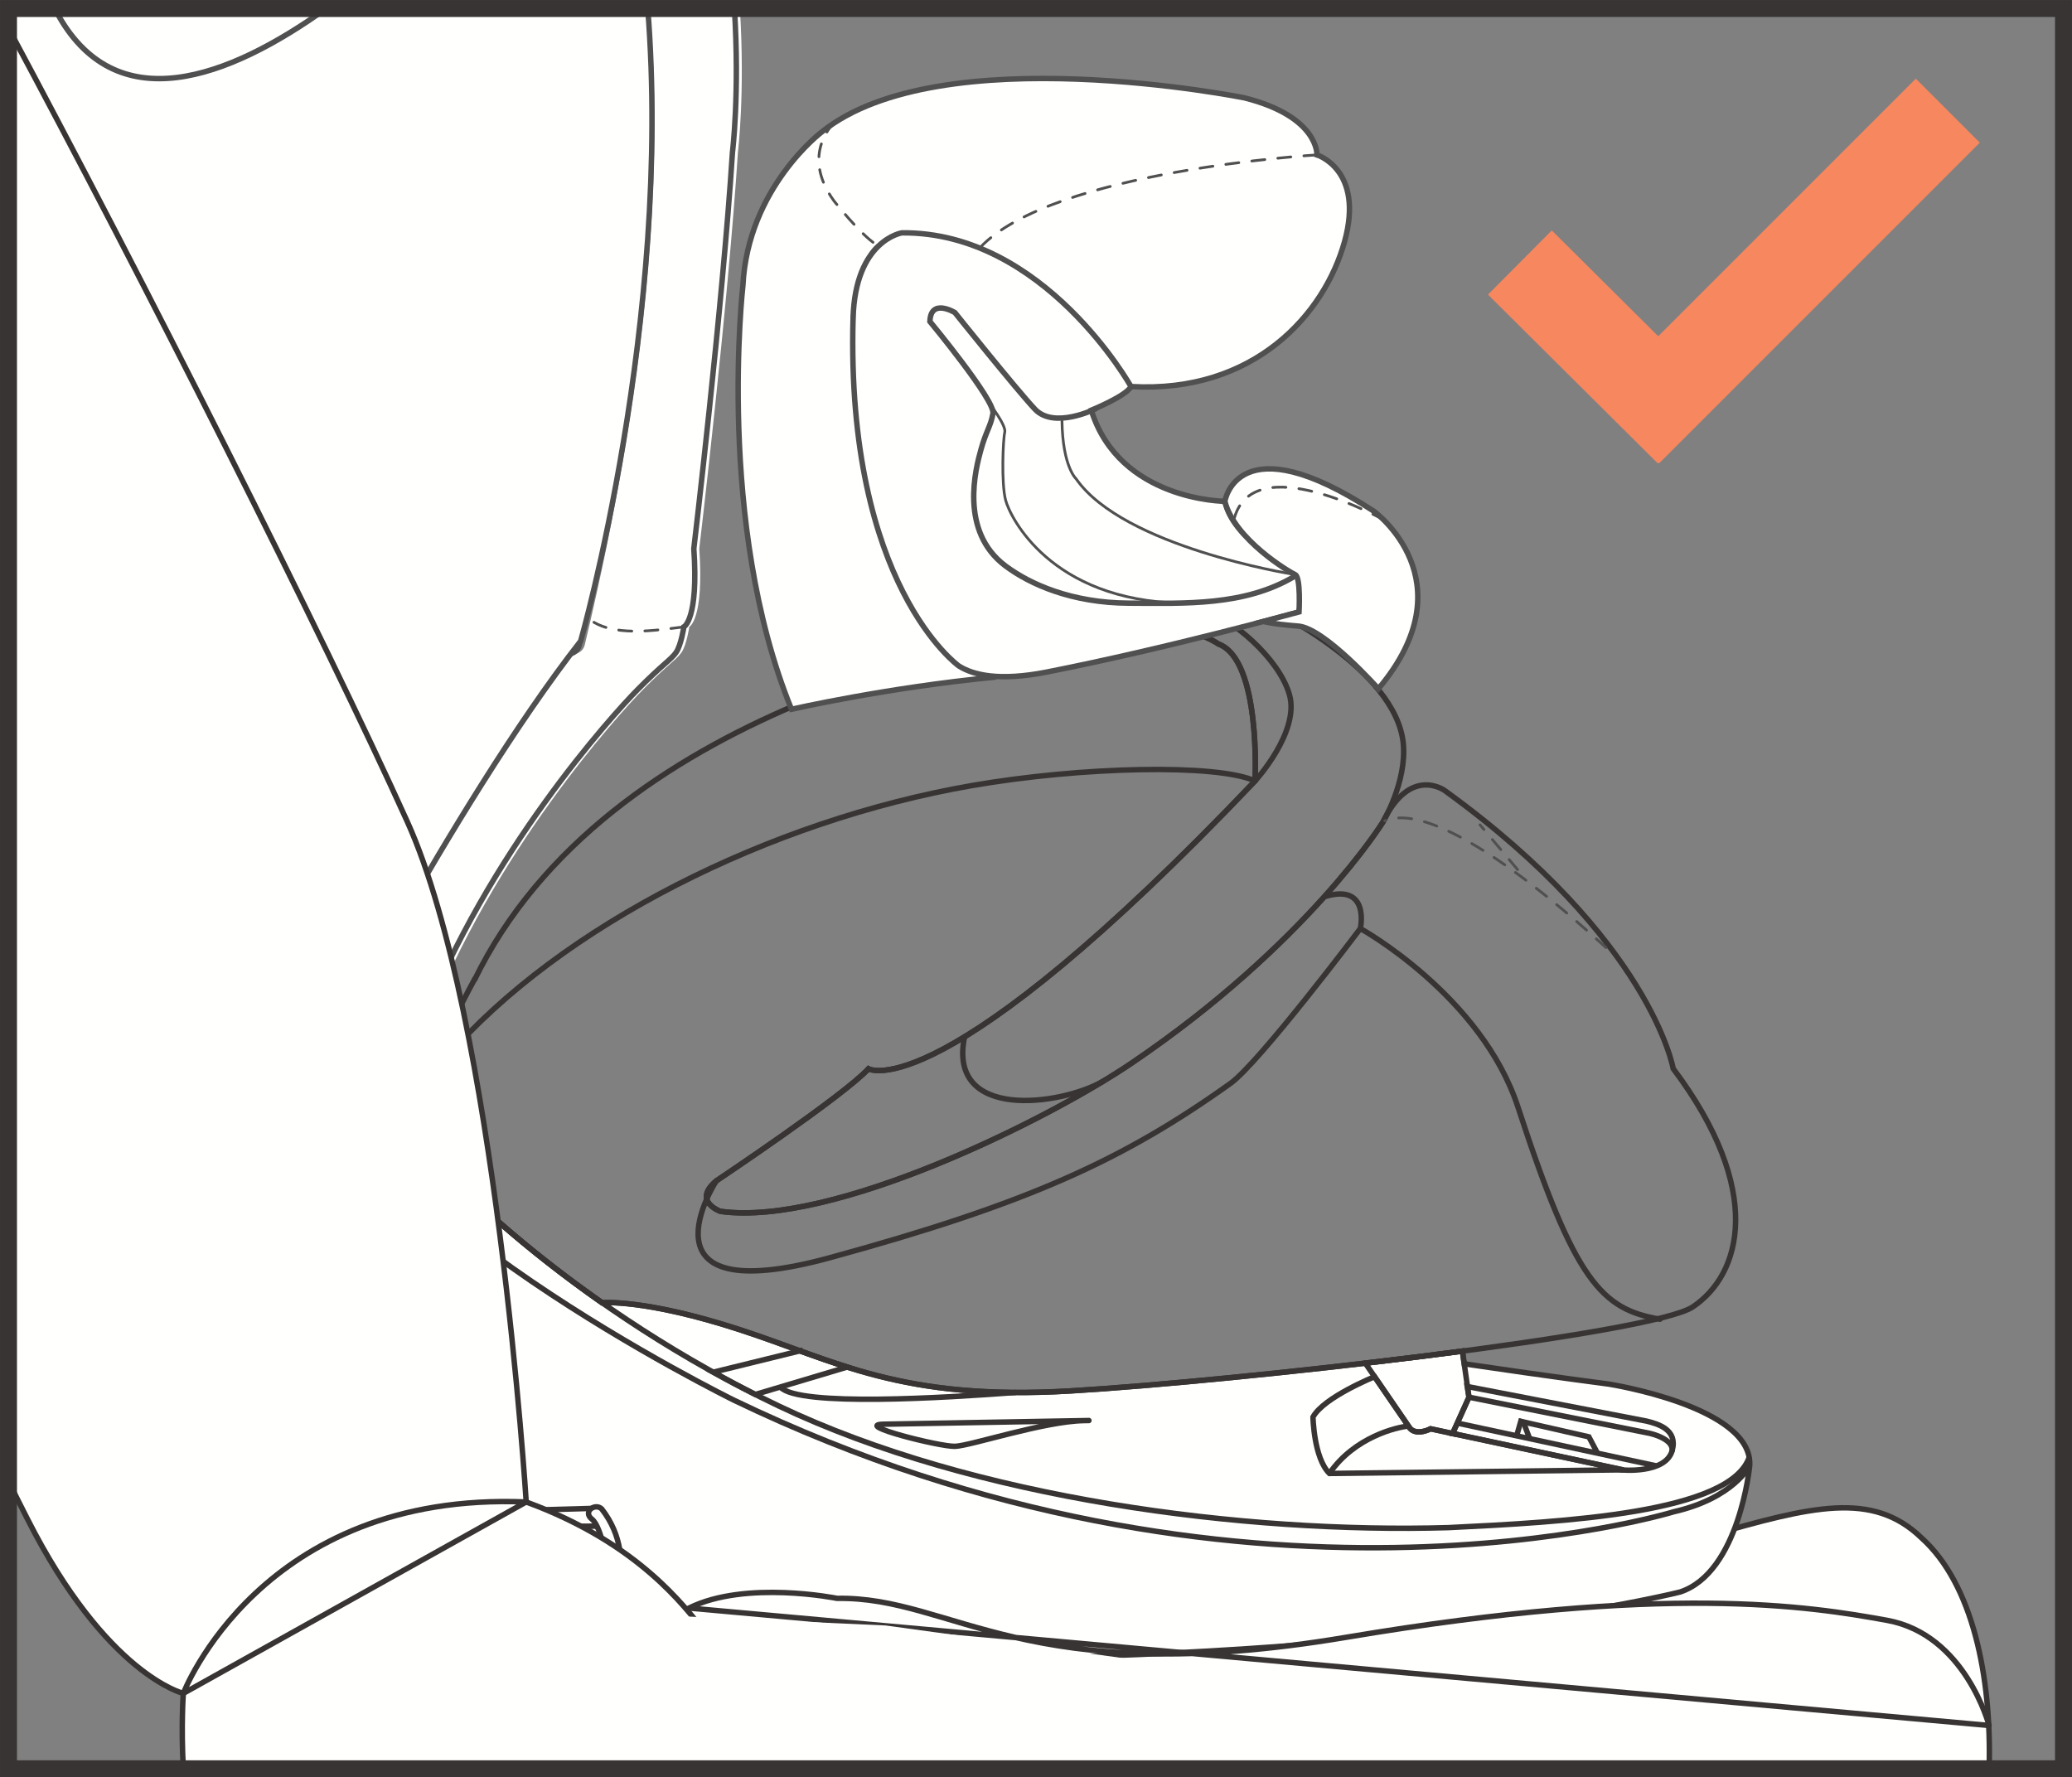
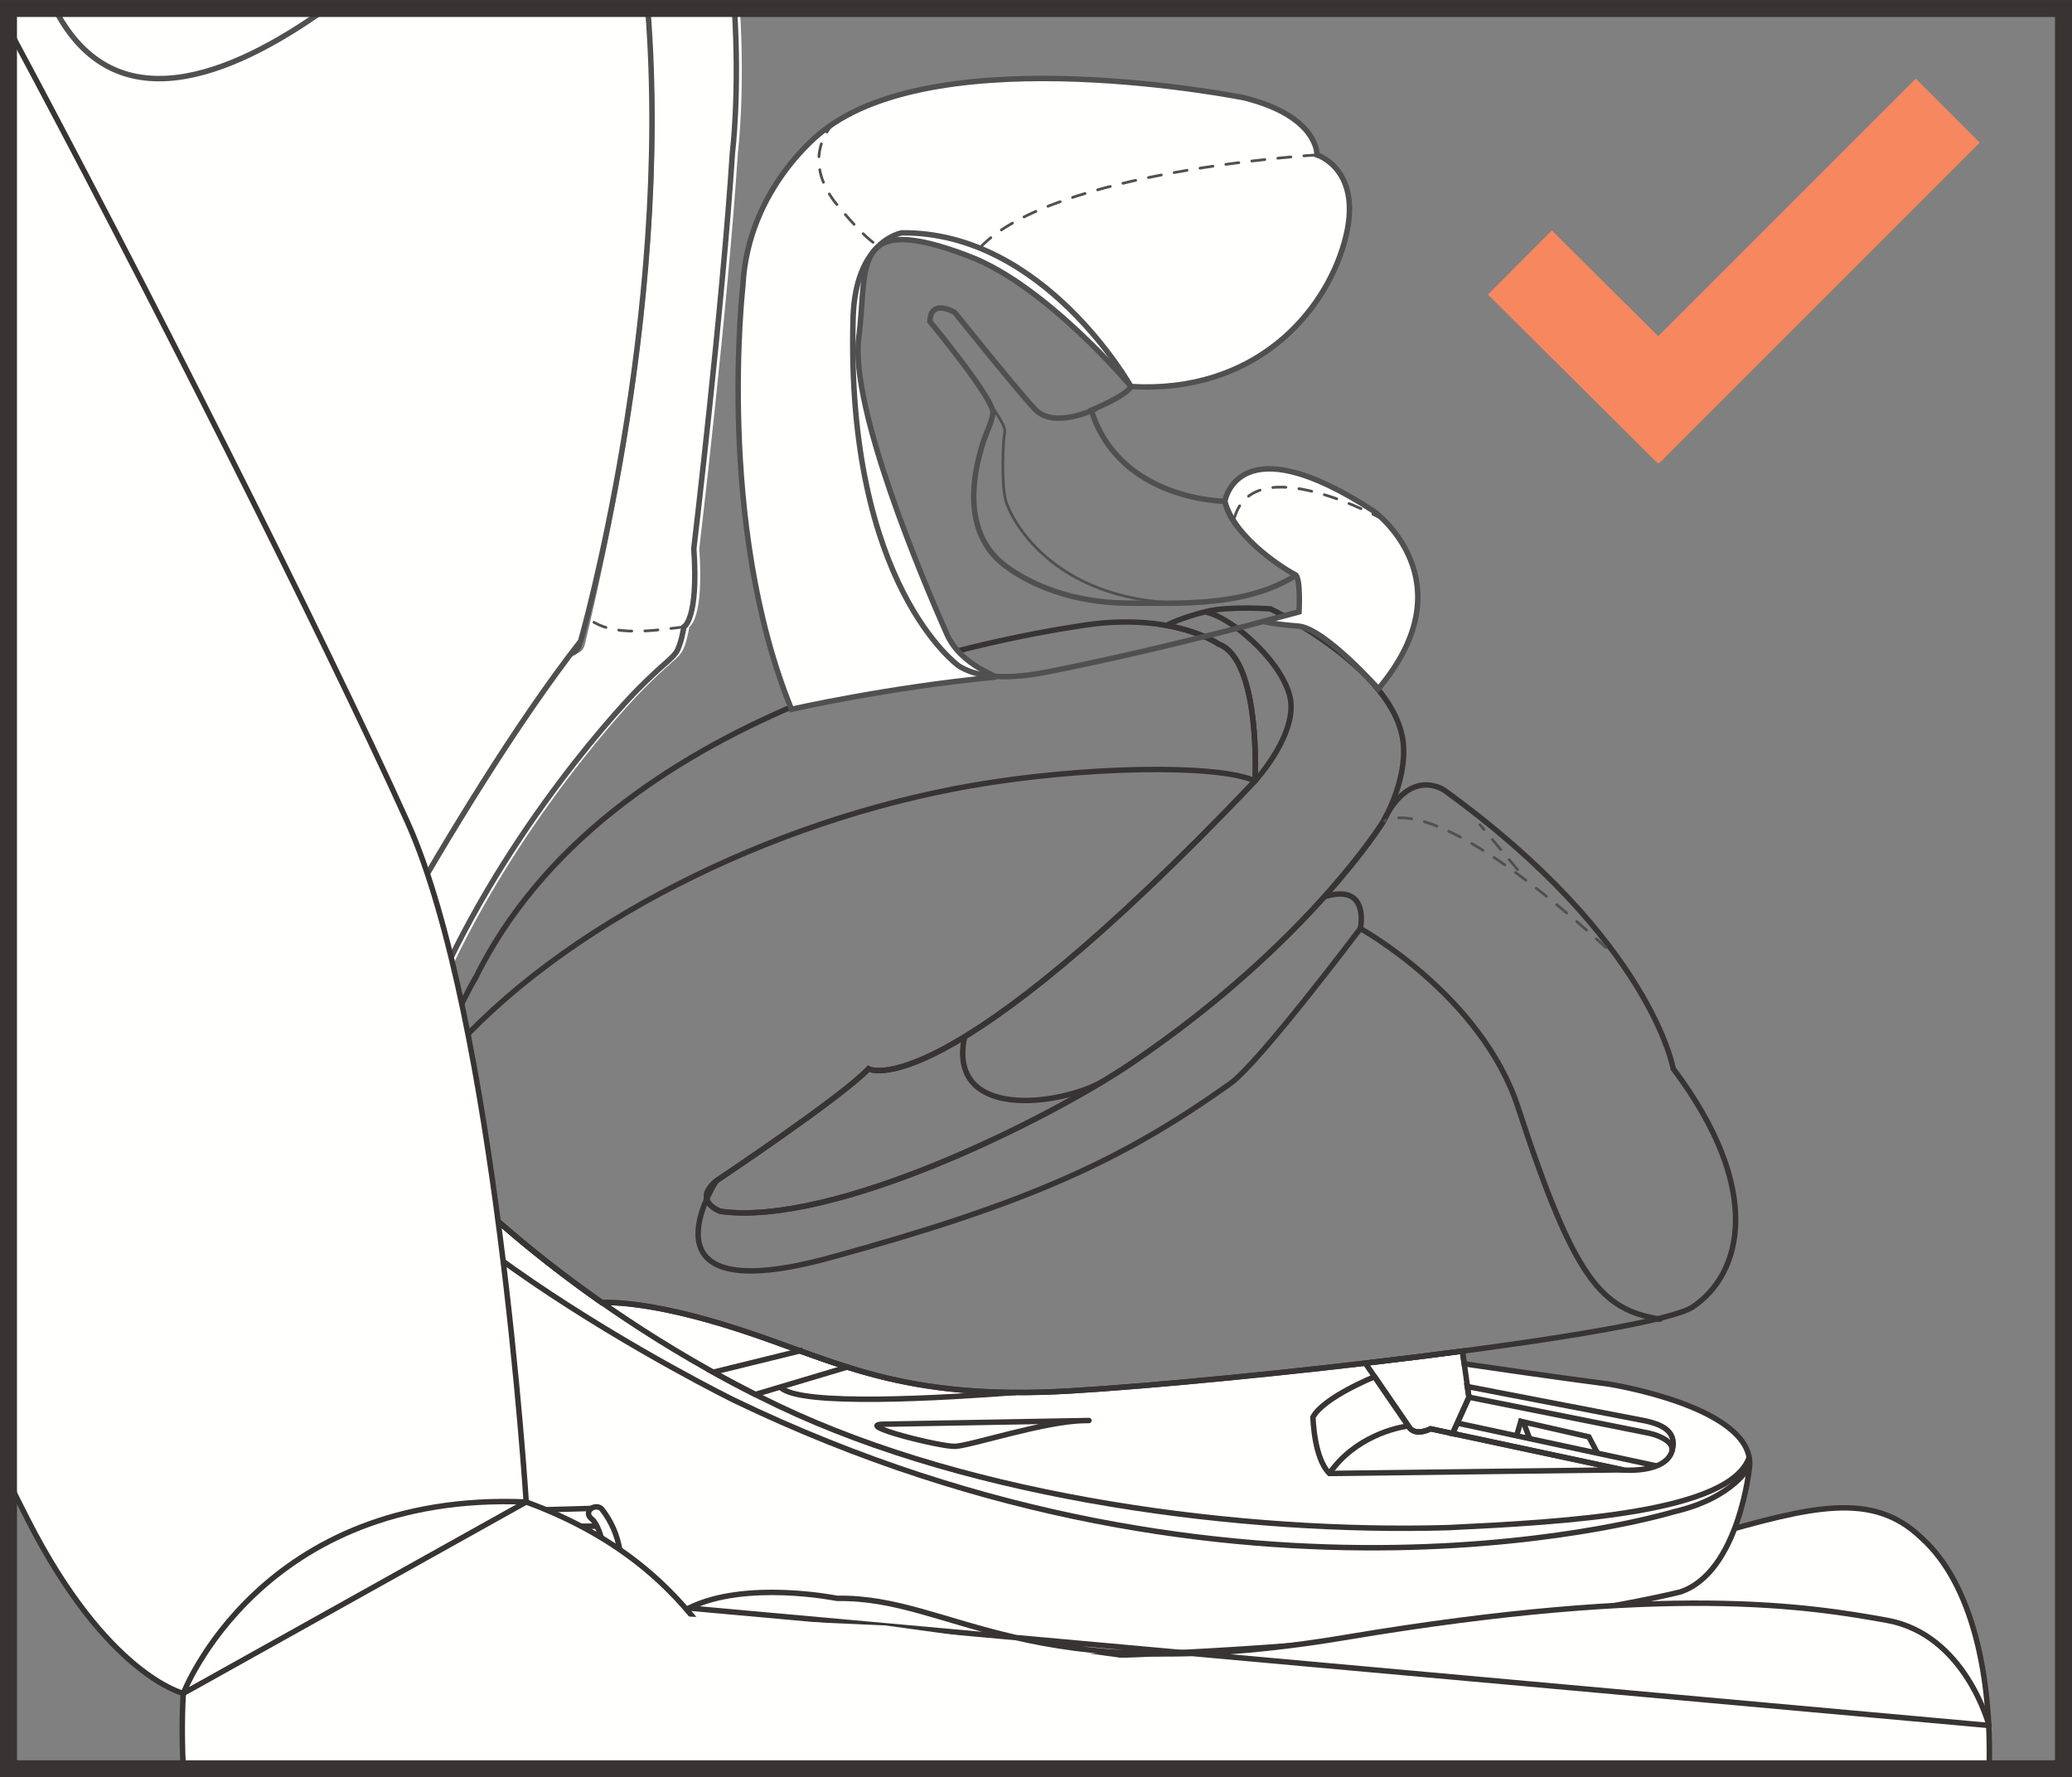
<svg xmlns="http://www.w3.org/2000/svg" xml:space="preserve" width="32.306mm" height="27.71mm" version="1.1" style="shape-rendering:geometricPrecision; text-rendering:geometricPrecision; image-rendering:optimizeQuality; fill-rule:evenodd; clip-rule:evenodd" viewBox="0 0 985.51 845.3">
  <rect x="0" y="0" width="985.51" height="845.3" fill="#808080" stroke="none" />
  <defs>
    <style type="text/css">
   
    .str8 {stroke:#F7875E;stroke-width:43.05;stroke-miterlimit:4}
    .str7 {stroke:#383434;stroke-width:8.07;stroke-miterlimit:4}
    .str2 {stroke:#383434;stroke-width:2.59;stroke-miterlimit:10}
    .str4 {stroke:#515051;stroke-width:2.59;stroke-linecap:round;stroke-miterlimit:10}
    .str3 {stroke:#383434;stroke-width:2.59;stroke-linecap:round;stroke-miterlimit:10}
    .str6 {stroke:#515051;stroke-width:1.3;stroke-linecap:round;stroke-miterlimit:10}
    .str0 {stroke:#383434;stroke-width:2.59;stroke-linecap:round;stroke-linejoin:round;stroke-miterlimit:10}
    .str1 {stroke:#383434;stroke-width:2.59;stroke-linecap:round;stroke-miterlimit:10;stroke-dasharray:6.223 6.223}
    .str5 {stroke:#515051;stroke-width:1.3;stroke-linecap:round;stroke-miterlimit:10;stroke-dasharray:6.223 6.223}
    .fil1 {fill:none;fill-rule:nonzero}
    .fil0 {fill:#FFFFFE;fill-rule:nonzero}
    .fil2 {fill:#383434;fill-rule:nonzero}
   
  </style>
  </defs>
  <g id="Слой_x0020_1">
    <path class="fil0" d="M25.56 4.04c5.51,15.81 10.95,33.84 16.21,54.38 18.61,72.61 62.26,168.81 83.09,248.22 21.49,81.93 25.71,159.52 27.75,233.65 2.04,73.82 2.3,84.72 6.4,138.67 1.62,21.34 0.98,39.33 -3,52.42l-30 0.89c-0.25,3.12 -2.09,6.83 -0.21,10.21l0.29 0.9c-2.08,0.95 -4.09,2.28 -6,4.03 -10.03,9.16 -8.64,27.47 -5.15,40.67 0,0 -37.71,-2.53 -54.23,-16.49 -15.06,-12.72 -36.97,-33.91 -56.69,-79.5l0 -688.06 21.53 0z" />
-     <path class="fil1 str0" d="M25.56 4.04c5.51,15.81 10.95,33.84 16.21,54.38 18.61,72.61 62.26,168.81 83.09,248.22 21.49,81.93 25.71,159.52 27.75,233.65 2.04,73.82 2.3,84.72 6.4,138.67 1.62,21.34 0.98,39.33 -3,52.42l-30 0.89c-0.25,3.12 -2.09,6.83 -0.21,10.21l0.29 0.9c-2.08,0.95 -4.09,2.28 -6,4.03 -10.03,9.16 -8.64,27.47 -5.15,40.67 0,0 -37.71,-2.53 -54.23,-16.49 -15.06,-12.72 -36.97,-33.91 -56.69,-79.5" />
    <path class="fil2" d="M6.71 8.75c-0.15,-0.7 0.29,-1.39 0.99,-1.54 0.7,-0.15 1.39,0.29 1.54,0.99l-2.53 0.56zm3.83 5.53l-2.54 0.54 -1.04 -4.91 -0.25 -1.17 2.53 -0.56 0.26 1.18 1.04 4.91zm0 0c0.15,0.7 -0.3,1.39 -1,1.54 -0.7,0.15 -1.39,-0.3 -1.54,-0.99l2.54 -0.54zm-1.27 6.63c-0.15,-0.7 0.31,-1.39 1,-1.53 0.7,-0.15 1.39,0.31 1.53,1l-2.54 0.53zm3.78 5.57l-2.54 0.52 -0.97 -4.78 -0.27 -1.31 2.54 -0.53 0.27 1.32 0.97 4.78zm0 0c0.14,0.7 -0.31,1.39 -1.01,1.53 -0.7,0.14 -1.39,-0.31 -1.53,-1.01l2.54 -0.52zm-1.33 6.61c-0.14,-0.7 0.32,-1.39 1.02,-1.53 0.7,-0.14 1.39,0.32 1.53,1.02l-2.54 0.51zm3.73 5.61l-2.54 0.49 -0.84 -4.34 -0.35 -1.76 2.54 -0.51 0.35 1.77 0.84 4.34zm0 0c0.13,0.7 -0.32,1.38 -1.02,1.52 -0.7,0.13 -1.38,-0.32 -1.52,-1.02l2.54 -0.49zm-1.39 6.6c-0.13,-0.7 0.33,-1.38 1.03,-1.51 0.7,-0.13 1.38,0.33 1.52,1.03l-2.55 0.48zm3.68 5.64l-2.55 0.47 -0.67 -3.69 -0.46 -2.43 2.55 -0.48 0.46 2.44 0.67 3.69zm0 0c0.13,0.7 -0.34,1.38 -1.04,1.51 -0.7,0.13 -1.38,-0.34 -1.51,-1.04l2.55 -0.47zm-1.46 6.59c-0.13,-0.7 0.34,-1.38 1.05,-1.5 0.7,-0.13 1.38,0.34 1.5,1.05l-2.55 0.46zm3.61 5.68l-2.56 0.44 -0.49 -2.91 -0.56 -3.21 2.55 -0.46 0.57 3.22 0.49 2.91zm0 0c0.12,0.7 -0.35,1.38 -1.06,1.5 -0.7,0.12 -1.38,-0.35 -1.5,-1.06l2.56 -0.44zm-1.53 6.56c-0.12,-0.7 0.36,-1.38 1.06,-1.49 0.7,-0.12 1.38,0.36 1.49,1.06l-2.56 0.43zm3.56 5.72l-2.56 0.41 -0.33 -2.11 -0.66 -4.02 2.56 -0.43 0.67 4.03 0.33 2.11zm0 0c0.11,0.7 -0.37,1.37 -1.07,1.49 -0.7,0.11 -1.38,-0.37 -1.49,-1.07l2.56 -0.41zm-1.6 6.55c-0.11,-0.7 0.38,-1.37 1.08,-1.48 0.7,-0.11 1.37,0.38 1.48,1.08l-2.56 0.4zm3.48 5.77l-2.57 0.38 -0.2 -1.39 -0.72 -4.76 2.56 -0.4 0.72 4.77 0.2 1.39zm0 0c0.1,0.7 -0.39,1.37 -1.1,1.47 -0.71,0.1 -1.37,-0.39 -1.47,-1.09l2.57 -0.38zm-1.69 6.53c-0.1,-0.71 0.4,-1.37 1.1,-1.46 0.71,-0.1 1.37,0.4 1.46,1.1l-2.57 0.36zm3.4 5.81l-2.57 0.34 -0.1 -0.82 -0.73 -5.33 2.57 -0.36 0.73 5.35 0.1 0.82zm0 0c0.09,0.71 -0.41,1.36 -1.11,1.46 -0.71,0.09 -1.36,-0.41 -1.46,-1.11l2.57 -0.34zm-1.79 6.5c-0.09,-0.71 0.42,-1.36 1.13,-1.45 0.71,-0.09 1.36,0.42 1.45,1.13l-2.57 0.32zm3.31 5.87l-2.57 0.3 -0.05 -0.52 -0.68 -5.65 2.57 -0.32 0.68 5.66 0.05 0.52zm0 0c0.08,0.71 -0.43,1.35 -1.14,1.44 -0.71,0.08 -1.35,-0.43 -1.44,-1.14l2.57 -0.3zm-1.9 6.47c-0.07,-0.71 0.44,-1.35 1.15,-1.42 0.71,-0.07 1.35,0.44 1.43,1.15l-2.58 0.27zm3.2 5.93l-2.58 0.24 -0.05 -0.58 -0.56 -5.6 2.58 -0.27 0.56 5.63 0.05 0.58zm0 0c0.07,0.71 -0.46,1.35 -1.17,1.41 -0.71,0.07 -1.35,-0.46 -1.41,-1.17l2.58 -0.24zm-2.04 6.43c-0.06,-0.71 0.47,-1.34 1.18,-1.4 0.71,-0.06 1.35,0.47 1.4,1.18l-2.59 0.22zm2.99 4.92l-2.59 0.19 -0.4 -5.11 2.59 -0.22 0.4 5.14zm0 0c0.05,0.71 -0.49,1.34 -1.2,1.39 -0.71,0.05 -1.34,-0.49 -1.39,-1.2l2.59 -0.19z" />
    <path class="fil1 str1" d="M131.91 451.41c16.43,50.68 52.59,155.21 55.34,204.57" />
    <path class="fil0" d="M205.2 768.77l96.63 -2.76 0.31 0.23c-1.82,2.58 -3.32,4.05 -2.97,4.99 1.89,5.14 6.77,0.75 6.77,0.75 0,0 2.27,-3.69 4.33,-9.6l108.44 -6.12 0 0c0.91,6.24 1.35,10.51 1.35,10.51l120.97 -13.89 0 -0c32.87,9 54.21,12.97 54.21,12.97 202.81,-3.58 271.86,-79.66 318.77,-34.34 24.18,21.8 33.33,65.72 32.09,109.74l-789.67 0c-21.7,-25.29 -37.93,-48.64 -42.6,-63.52 -4.14,-13.19 -5.74,-31.49 6.31,-40.69 25.56,-19.54 64.57,13.06 85.67,32.34l-0.61 -0.61z" />
    <path class="fil1 str0" d="M205.2 768.77l96.63 -2.76 0.31 0.23c-1.82,2.58 -3.32,4.05 -2.97,4.99 1.89,5.14 6.77,0.75 6.77,0.75 0,0 2.27,-3.69 4.33,-9.6l108.44 -6.12 0 0c0.91,6.24 1.35,10.51 1.35,10.51l120.97 -13.89 0 -0c32.87,9 54.21,12.97 54.21,12.97 202.81,-3.58 271.86,-79.66 318.77,-34.34 24.18,21.8 33.33,65.72 32.09,109.74m-789.67 0c-21.7,-25.29 -37.93,-48.64 -42.6,-63.52 -4.14,-13.19 -5.74,-31.49 6.31,-40.69 25.56,-19.54 64.57,13.06 85.67,32.34l-0.61 -0.61" />
    <path class="fil0 str2" d="M674.27 645.35c7.21,-0.9 14.33,-1.81 21.31,-2.73l0.86 6.04 0 0c43.97,6.47 68.7,9.63 68.7,9.63 0,0 68.78,10.73 67.07,38.83 0,0 -4.89,50.79 -33.1,60.06 0,0 -109.61,27.76 -312.41,31.35 0,0 -172.57,14.86 -292.3,-79.94 0,0 -41.24,-177.64 -39.09,-209.42 0,0 5.69,-33.77 23.02,-28.51 0,0 11.11,12.37 31.01,29.67l-0 0.01c-0.63,0.72 -1.34,1.35 -2.14,1.85l-0.17 0.34c-5.2,22.46 30.16,78.64 30.16,78.64 14.45,12.67 30.98,25.72 49.18,38.45 0,0 20.08,-1.98 65.67,12.86 45.59,14.85 76.71,33.86 157.2,29.07 38.98,-2.32 105.05,-8.72 165.03,-16.19z" />
    <path class="fil1 str2" d="M604.27 289.6c0,0 59.83,28.62 63.19,64.14 1.71,18.13 -9.72,37.29 -9.72,37.29 0,0 -35.76,57.82 -119.39,114.52 -39.81,26.99 -142.42,78.02 -195.71,70.58 0,0 -13.52,-4.79 -1.94,-14.5 0,0 60.28,-40.22 72.36,-53.29 0,0 34.49,20.07 183.9,-136.92 0,0 2.89,-57.64 -17.39,-65.11 0,0 -8.33,-5.91 -24.83,-8.85 0,0 7.64,-3.98 19.55,-6.74 10.77,-2.5 29.97,-1.13 29.97,-1.13z" />
    <path class="fil1 str2" d="M832.21 697.11c0,0 -7.44,15.32 -36.06,21.9 0,0 -205.94,63.13 -447.03,-53.04 0,0 -191.79,-94.36 -193.56,-168.43" />
    <path class="fil1 str2" d="M188.19 485.54c0,0 -16.38,19.61 -6.02,35.73 24.59,38.24 96.44,103.63 188,147.33 93.18,44.47 221.98,60.8 318.73,57.96 54.79,-2.65 134.74,-6.87 143.21,-33.86" />
    <path class="fil1 str2" d="M207.03 502.51c-5.2,22.46 30.16,78.64 30.16,78.64 14.45,12.67 30.98,25.72 49.18,38.45 0,0 20.08,-1.99 65.67,12.86 45.59,14.85 76.71,33.86 157.2,29.07 80.49,-4.79 276.5,-27.01 295.87,-39.93 23.23,-15.51 34.27,-55.41 -9.29,-113.35 0,0 -10.61,-61.32 -108.68,-132.27 0,0 -16.44,-12.01 -29.39,15.06 0,0 -35.76,57.82 -119.39,114.52 -39.81,26.99 -142.42,78.02 -195.71,70.58 0,0 -13.52,-4.79 -1.94,-14.51 0,0 60.28,-40.21 72.35,-53.29 0,0 34.5,20.08 183.9,-136.92 0,0 2.89,-57.65 -17.39,-65.12 0,0 -21.54,-15.27 -63.95,-8.93 -42.41,6.35 -226.94,38.71 -290.08,169.01l0.53 -1.28c-4.22,7.73 -8.26,15.69 -12.02,23.84 0,0 -1.4,9.83 -6.85,13.21l-0.17 0.34z" />
    <path class="fil1 str2" d="M771.08 698.9l-90.63 -19.34 0.54 0.12 -0.54 -0.12c0,0 -6.39,3.42 -9.76,-0.15l-16.89 -24.62c0,0 -24.15,9.72 -29.3,19.17 0,0 0.35,19.45 7.82,26.84l138.76 -1.71 -0 -0.18z" />
    <path class="fil1 str2" d="M693.74 682.4l77.33 16.51 0 0.19c0,0 21.28,2.17 24.32,-9.33 2.6,-9.86 -6.69,-12.5 -12.23,-13.87l-85.31 -16.46 0.83 5.09 -7.81 17.3 2.64 0.52 0.2 0.04z" />
    <path class="fil1 str2" d="M669.75 678.29c-5.13,0.46 -25.43,5.04 -37.43,22.5" />
    <path class="fil1 str2" d="M698.7 664.53l86.1 17.22c0,0 11.78,2.62 10.42,8.61" />
    <line class="fil1 str2" x1="787.93" y1="697.22" x2="693.15" y2="676.84" />
    <polyline class="fil1 str2" points="759.72,690.99 755.72,683.39 724.52,676.28 724.69,676.72 727.56,684.24 " />
    <line class="fil1 str2" x1="723.67" y1="674.84" x2="721.3" y2="683.14" />
    <path class="fil1 str2" d="M380.51 642.49l-41.27 10.15 0 -0c6.54,3.63 13.21,7.17 19.99,10.59l43.71 -13.03c-7.68,-2.41 -15.05,-5.03 -22.43,-7.7z" />
    <path class="fil1 str2" d="M515.46 675.67c20.51,-0.37 -80.47,1.43 -95.2,1.7 -14.72,0.26 26.7,10.75 33.96,10.53 7.27,-0.22 42.31,-11.89 61.24,-12.23z" />
    <path class="fil1 str2" d="M697.97 659.43l0.73 5.1 -7.81 17.31 2.64 0.52 -13.09 -2.8c0,0 -6.39,3.42 -9.76,-0.16l-21.3 -31.06c15.69,-1.83 31.27,-3.76 46.19,-5.73l2.39 16.81z" />
    <path class="fil1 str2" d="M483.12 662.28c-33.67,2.53 -102.93,6.85 -111.88,-2.47" />
    <path class="fil1 str3" d="M574.37 291.33c10.59,2.32 33.83,21.3 38.92,39.03 5.09,17.73 -16.33,41.07 -16.33,41.07" />
    <path class="fil1 str3" d="M212.14 503.14c54.64,-63.18 154.29,-112.9 250.11,-129.51 51.98,-9.01 116.37,-10.49 134.7,-2.2" />
    <path class="fil1 str3" d="M524.81 514.2c-20.61,11.77 -74.34,18.83 -66.04,-21.05" />
    <path class="fil0" d="M351.92 4.04c2.5,40.61 -0.94,68.37 -0.94,68.37 -4.76,73.92 -18.38,188.48 -18.38,188.48 2.33,33.84 -4.73,37.22 -4.73,37.22 0,0 -1.31,8.72 -3.71,12.17 -2.38,3.45 -6.51,5.72 -18.38,17.75 -11.87,12.03 -71.3,77.45 -103.04,160.24 0,0 -1.35,17.78 -12.97,14.67 -11.6,-3.12 -25.9,-3.37 -25.78,-8.55 1.03,-45.57 25.82,-106.54 47.29,-192.74 3.93,-15.75 62.63,22.71 66.88,4.94 30.36,-127.25 37.38,-225.99 30.87,-302.54l42.89 0z" />
    <path class="fil1 str4" d="M349.32 4.04c2.51,40.63 -0.94,68.41 -0.94,68.41 -4.76,73.92 -18.38,188.48 -18.38,188.48 2.33,33.84 -4.73,37.22 -4.73,37.22 0,0 -1.31,8.72 -3.71,12.17 -2.39,3.45 -6.51,5.71 -18.38,17.75 -11.87,12.03 -71.3,77.45 -103.04,160.24 0,0 -1.35,17.78 -12.97,14.67 -11.6,-3.11 -25.9,-3.37 -25.78,-8.55 1.03,-45.56 25.81,-106.54 47.29,-192.74 3.93,-15.75 62.63,22.71 66.88,4.94 30.37,-127.27 37.38,-226.03 30.87,-302.59" />
    <path class="fil0" d="M162.24 488.82c0,0 10.64,-20.29 26.9,-48.86 22.64,-39.77 56.16,-95.59 87.04,-135.07 0,0 43.71,-152.66 31.91,-300.84l-304.07 0 0 146.51c41.39,118.97 109.9,298.83 158.22,338.27z" />
    <path class="fil1 str4" d="M162.24 488.82c0,0 10.64,-20.29 26.9,-48.86 22.64,-39.77 56.16,-95.59 87.04,-135.07 0,0 43.71,-152.66 31.91,-300.84m-304.07 146.51c41.39,118.97 109.9,298.83 158.22,338.27" />
    <path class="fil0" d="M155.14 4.04c-46.29,33.12 -100.6,54.13 -128.61,0.98l-0.34 -0.98 128.95 0z" />
    <path class="fil1 str4" d="M155.14 4.04c-46.29,33.12 -100.6,54.13 -128.61,0.98l-0.34 -0.98" />
    <path class="fil1 str5" d="M325.28 298.15c-12.55,1.46 -34.86,5.54 -46.21,-4.66" />
    <path class="fil0" d="M191.56 773.3c-16.7,-15.47 -49.43,-45.08 -75.62,-41.69l-6.71 0.82 -0.39 -0.02c-2.24,-3.37 -0.01,-7.09 0.29,-10.21l173.07 -4.8c8.53,7.31 5.73,15.17 8.64,28.67 2.92,13.48 -9.24,25.43 -9.24,25.43 0,0 -43.02,1.53 -89.45,2.84l-0.59 -1.03z" />
    <path class="fil1 str2" d="M191.56 773.3c-16.7,-15.47 -49.43,-45.08 -75.62,-41.69l-6.71 0.82 -0.39 -0.02c-2.24,-3.37 -0.01,-7.09 0.29,-10.21l173.07 -4.8c8.53,7.31 5.73,15.17 8.64,28.67 2.92,13.48 -9.24,25.43 -9.24,25.43 0,0 -43.02,1.53 -89.45,2.84l-0.59 -1.03z" />
    <path class="fil0 str2" d="M286.2 717.69c19.62,25.27 1.58,54.6 1.58,54.6 0,0 -4.88,4.4 -6.77,-0.75 -0.88,-2.4 10.31,-8.29 7.88,-27.14 0,0 -2.7,-18.22 -7.32,-21.83 -4.61,-3.6 1.53,-7.89 4.62,-4.89z" />
    <path class="fil0" d="M271.31 731.95c0.11,2.19 1.97,3.89 4.16,3.78 2.2,-0.1 3.89,-1.97 3.79,-4.16 -0.11,-2.19 -1.97,-3.88 -4.16,-3.78 -2.19,0.11 -3.88,1.97 -3.78,4.16z" />
    <path class="fil1 str2" d="M271.31 731.95c0.11,2.19 1.97,3.89 4.16,3.78 2.2,-0.1 3.89,-1.97 3.79,-4.16 -0.11,-2.19 -1.97,-3.88 -4.16,-3.78 -2.19,0.11 -3.88,1.97 -3.78,4.16z" />
    <path class="fil0" d="M272.88 761.54c0.1,2.19 1.97,3.88 4.16,3.78 2.19,-0.1 3.89,-1.96 3.78,-4.16 -0.1,-2.19 -1.97,-3.88 -4.16,-3.78 -2.19,0.11 -3.89,1.96 -3.78,4.15z" />
    <path class="fil1 str2" d="M272.88 761.54c0.1,2.19 1.97,3.88 4.16,3.78 2.19,-0.1 3.89,-1.96 3.78,-4.16 -0.1,-2.19 -1.97,-3.88 -4.16,-3.78 -2.19,0.11 -3.89,1.96 -3.78,4.15z" />
-     <path class="fil0" d="M203.39 761.41c0.03,1.34 1.2,2.4 2.63,2.37l42.34 -0.85c1.42,-0.03 2.56,-1.13 2.53,-2.47l-0.55 -27.41c-0.04,-1.34 -1.2,-2.4 -2.63,-2.37l-42.34 0.85c-1.42,0.03 -2.55,1.14 -2.53,2.48l0.55 27.4z" />
+     <path class="fil0" d="M203.39 761.41c0.03,1.34 1.2,2.4 2.63,2.37l42.34 -0.85c1.42,-0.03 2.56,-1.13 2.53,-2.47l-0.55 -27.41l-42.34 0.85c-1.42,0.03 -2.55,1.14 -2.53,2.48l0.55 27.4z" />
    <path class="fil1 str2" d="M203.39 761.41c0.03,1.34 1.2,2.4 2.63,2.37l42.34 -0.85c1.42,-0.03 2.56,-1.13 2.53,-2.47l-0.55 -27.41c-0.04,-1.34 -1.2,-2.4 -2.63,-2.37l-42.34 0.85c-1.42,0.03 -2.55,1.14 -2.53,2.48l0.55 27.4z" />
    <path class="fil0 str2" d="M243.56 731.12c0,0 3.39,1.08 3.53,8.13 0.14,7.04 1.66,21.82 -4.12,23.67l0.59 -31.8z" />
    <path class="fil0" d="M237.7 760.03l-24 0.49c-1.15,0.02 -2.1,-0.84 -2.11,-1.91l-0.45 -22.12c-0.02,-1.08 0.89,-1.97 2.04,-2l23.99 -0.49c0,0 13.4,11.07 0.53,26.02z" />
    <path class="fil1 str2" d="M237.7 760.03l-24 0.49c-1.15,0.02 -2.1,-0.84 -2.11,-1.91l-0.45 -22.12c-0.02,-1.08 0.89,-1.97 2.04,-2l23.99 -0.49c0,0 13.4,11.07 0.53,26.02z" />
    <path class="fil0 str2" d="M283.73 725.85c0,0 -117.61,0.71 -175.29,3.8l175.29 -3.8z" />
    <line class="fil1 str2" x1="283.68" y1="766.33" x2="187.05" y2="769.1" />
    <path class="fil0" d="M460.81 121.79c37.21,14.16 77.13,62.06 77.13,62.06 58.75,3.37 92.04,-34.59 101.57,-68.92 9.52,-34.32 -13.13,-41.26 -13.13,-41.26 0,0 0.99,-18.19 -34.47,-27.13 0,0 -144.61,-29.11 -200.94,16.13 0,0 -35.31,26.53 -37.63,73.22 0,0 -12.92,113.35 23.12,201.44 0,0 45.81,-10.4 96.41,-15.24 3.39,-0.32 -15.56,-4.8 -22.53,-20.53 -10.88,-24.56 -46.27,-107.54 -41.88,-141.17 4.39,-33.64 -4.6,-60.26 52.35,-38.59z" />
    <path class="fil1 str4" d="M460.81 121.79c37.21,14.16 77.13,62.06 77.13,62.06 58.75,3.37 92.04,-34.59 101.57,-68.92 9.52,-34.32 -13.13,-41.26 -13.13,-41.26 0,0 0.99,-18.19 -34.47,-27.13 0,0 -144.61,-29.11 -200.94,16.13 0,0 -35.31,26.53 -37.63,73.22 0,0 -12.92,113.35 23.12,201.44 0,0 45.81,-10.4 96.41,-15.24 3.39,-0.32 -15.56,-4.8 -22.53,-20.53 -10.88,-24.56 -46.27,-107.54 -41.88,-141.17 4.39,-33.64 -4.6,-60.26 52.35,-38.59z" />
-     <path class="fil0" d="M405.76 151.27c1.02,-37.1 23.23,-40.53 23.23,-40.53 67.66,-0.62 108.94,73.11 108.94,73.11 -2.13,4.42 -18.88,11.26 -18.88,11.26 13.47,43.11 63.54,43.32 63.54,43.32 3.87,18.21 29.7,30.33 33.93,34.9 4.22,4.56 1.34,17.71 1.34,17.71 0,0 -62.58,17.32 -119.97,28.6 -22.55,4.44 -35.02,1.47 -41.89,-2.93 0,0 -53.72,-38.19 -50.25,-165.44z" />
    <path class="fil1 str4" d="M405.76 151.27c1.02,-37.1 23.23,-40.53 23.23,-40.53 67.66,-0.62 108.94,73.11 108.94,73.11 -2.13,4.42 -18.88,11.26 -18.88,11.26 13.47,43.11 63.54,43.32 63.54,43.32 3.87,18.21 29.7,30.33 33.93,34.9 4.22,4.56 1.34,17.71 1.34,17.71 0,0 -62.58,17.32 -119.97,28.6 -22.55,4.44 -35.02,1.47 -41.89,-2.93 0,0 -53.72,-38.19 -50.25,-165.44z" />
    <path class="fil0" d="M582.59 238.43c0,0 5.9,-37.74 70.91,4.75 0,0 45.47,32.92 2.09,84.42 0,0 -25.59,-28.86 -38.13,-29.83 -12.54,-0.97 -16.52,-2.21 -16.52,-2.21l16.92 -4.52c0,0 0.92,-16.5 -1.83,-17.74 -2.75,-1.24 -28.85,-16.66 -33.44,-34.87z" />
    <path class="fil1 str4" d="M582.59 238.43c0,0 5.9,-37.74 70.91,4.75 0,0 45.47,32.92 2.09,84.42 0,0 -25.59,-28.86 -38.13,-29.83 -12.54,-0.97 -16.52,-2.21 -16.52,-2.21l16.92 -4.52c0,0 0.92,-16.5 -1.83,-17.74 -2.75,-1.24 -28.85,-16.66 -33.44,-34.87z" />
    <path class="fil1 str5" d="M626.37 73.67c0,0 -125.58,7.34 -160.22,44.08" />
    <path class="fil1 str5" d="M397.16 57.95c0,0 -17.04,15 -0.43,37.69 0,0 12.6,15.94 19.85,20.55" />
    <path class="fil1 str4" d="M521.06 194.44c0,0 -19.71,9.88 -28.83,0.15 -9.12,-9.73 -38.06,-45.93 -38.06,-45.93 0,0 -11.56,-7.05 -11.87,4.26 0,0 31.09,37.56 29.99,43.74 -1.11,6.19 -3.27,8.34 -5.73,17.21 -2.46,8.87 -10.4,38.73 11.62,55.25 11.78,8.83 31.72,17.64 58.66,17.75 26.94,0.11 55.15,1.4 78.92,-12.77" />
    <path class="fil1 str6" d="M470.45 191.69c0,0 8.27,10.65 7.45,13.88 -0.82,3.23 -1.72,24.23 0.4,32.31 2.12,8.08 21.38,47.63 83.35,48.97" />
    <path class="fil1 str5" d="M658.5 247.41c0,0 -63.26,-35.47 -71.69,0.11" />
-     <path class="fil1 str6" d="M614.18 272.96c0,0 -79.85,-12.84 -102.32,-45.2 0,0 -6.43,-5.67 -6.74,-27.45" />
    <path class="fil1 str5" d="M763.88 450.69c-5.49,-4.69 -76.54,-72.15 -105.25,-60.31" />
    <path class="fil1 str3" d="M340.7 561.64c0,0 -40.59,62.41 54.06,36.54 94.65,-25.88 139.64,-46.6 190.47,-82.88 13.66,-9.75 61.8,-73.68 61.8,-73.68 0,0 57.63,31.81 75.01,85.07 27.03,82.86 39.75,96.06 67.51,100.75" />
    <path class="fil1 str3" d="M647.03 441.63c0,0 4.8,-21.69 -16.7,-15.25" />
    <line class="fil1 str5" x1="721.82" y1="413.61" x2="703.93" y2="392.28" />
    <path class="fil0" d="M4.03 13.42c62.76,116.88 150,289.51 189.69,377.37 42.09,93.18 56.56,323.58 56.56,323.58 53.99,19.73 75.7,50.69 83.48,59.77 6.52,7.6 73.79,11.78 105.91,15.66 7.51,0.91 19.97,23.99 30.92,51.44l-383.39 0c-1.15,-20.25 -0.01,-35.85 -0.01,-35.85 0,0 -36.47,-8.67 -74.1,-82.85 -3.08,-6.08 -6.11,-12.02 -9.06,-18.07l0 -691.06z" />
    <path class="fil1 str0" d="M4.03 13.42c62.76,116.88 150,289.51 189.69,377.37 42.09,93.18 56.56,323.58 56.56,323.58 53.99,19.73 75.7,50.69 83.48,59.77 6.52,7.6 73.79,11.78 105.91,15.66 7.51,0.91 19.97,23.99 30.92,51.44m-383.39 0c-1.15,-20.25 -0.01,-35.85 -0.01,-35.85 0,0 -36.47,-8.67 -74.1,-82.85 -3.08,-6.08 -6.11,-12.02 -9.06,-18.07" />
    <path class="fil0 str0" d="M87.19 805.4c0,0 36.75,-96.31 163.08,-91.03l-163.08 91.03z" />
    <path class="fil0 str0" d="M327.69 764.83c26.99,-13.44 70.44,-4.62 70.44,-4.62 55.39,-0.98 89.27,44.19 242.18,18.51 152.91,-25.68 219.97,-14.82 257.25,-8.06 37.28,6.77 48.49,50 48.49,50l-618.37 -55.85z" />
    <polygon class="fil0" points="498.52,841.25 498.2,835.67 546.46,790.32 421.22,773.1 318.25,768.46 329.74,841.25 " />
    <polygon class="fil1 str7" points="4.04,4.04 981.47,4.04 981.47,841.26 4.04,841.26 " />
    <line class="fil1 str8" x1="722.9" y1="124.85" x2="803.64" y2="205.1" />
    <line class="fil1 str8" x1="926.43" y1="52.62" x2="773.9" y2="205.15" />
  </g>
</svg>